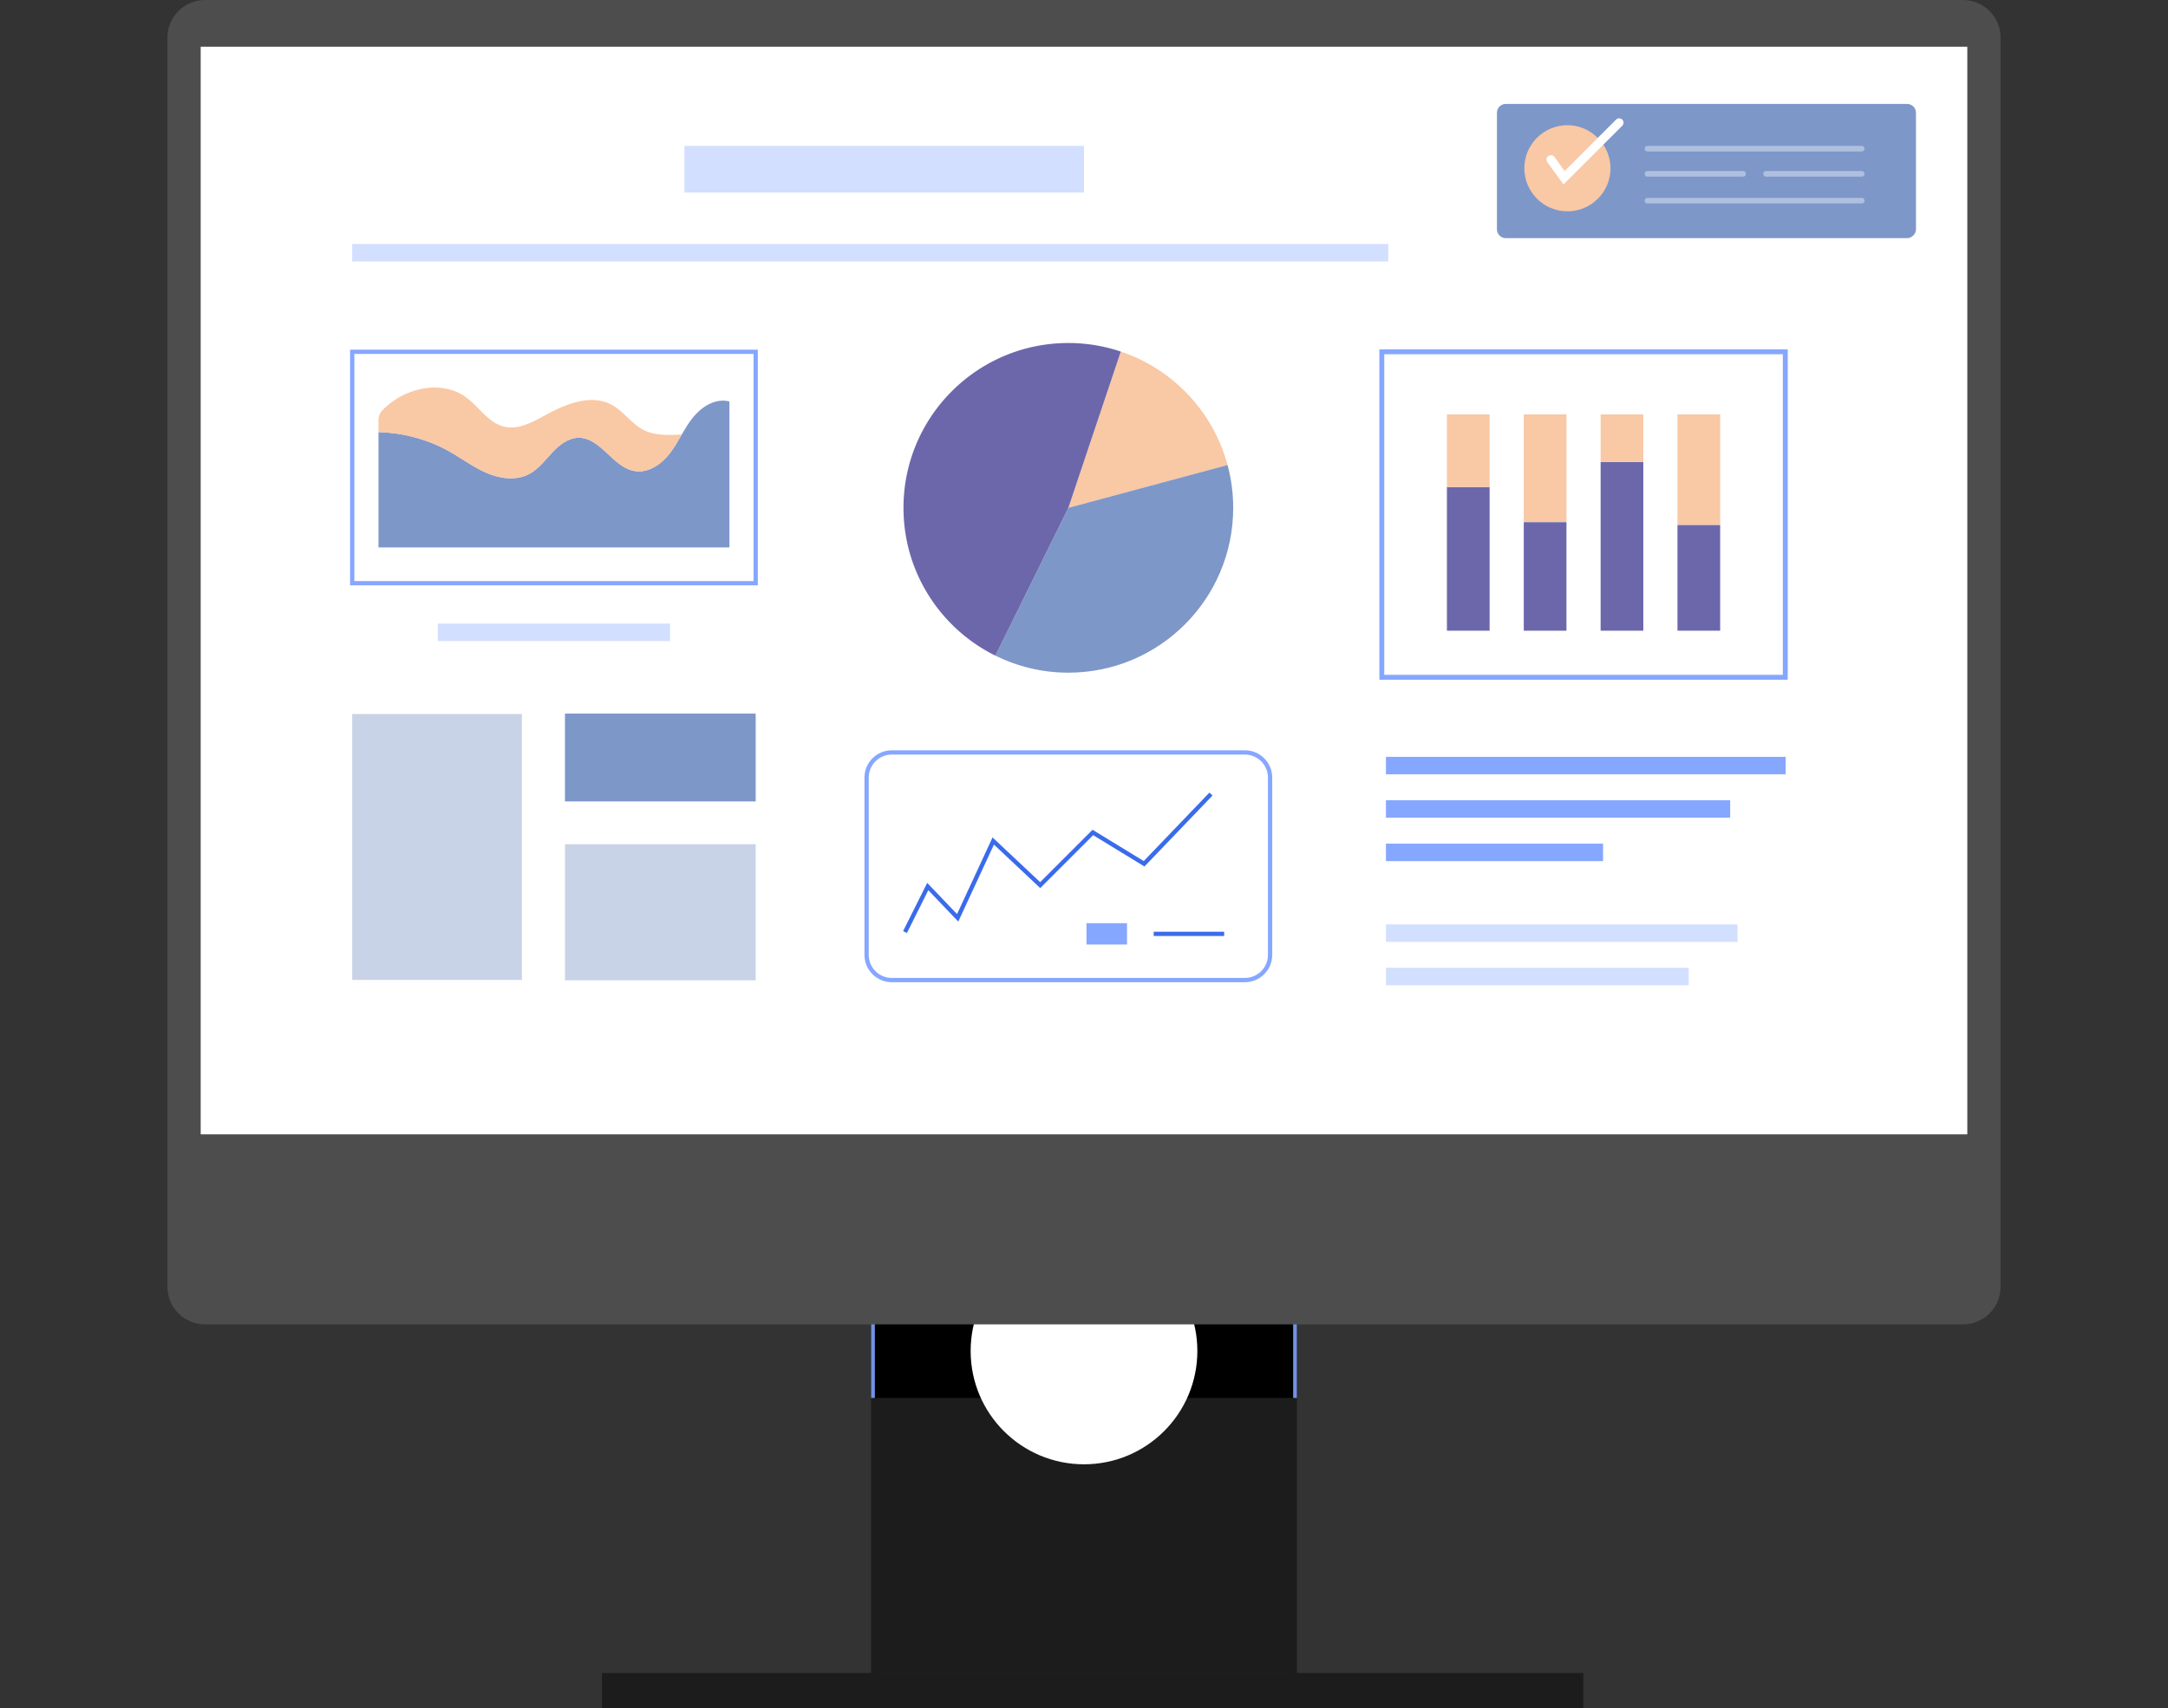
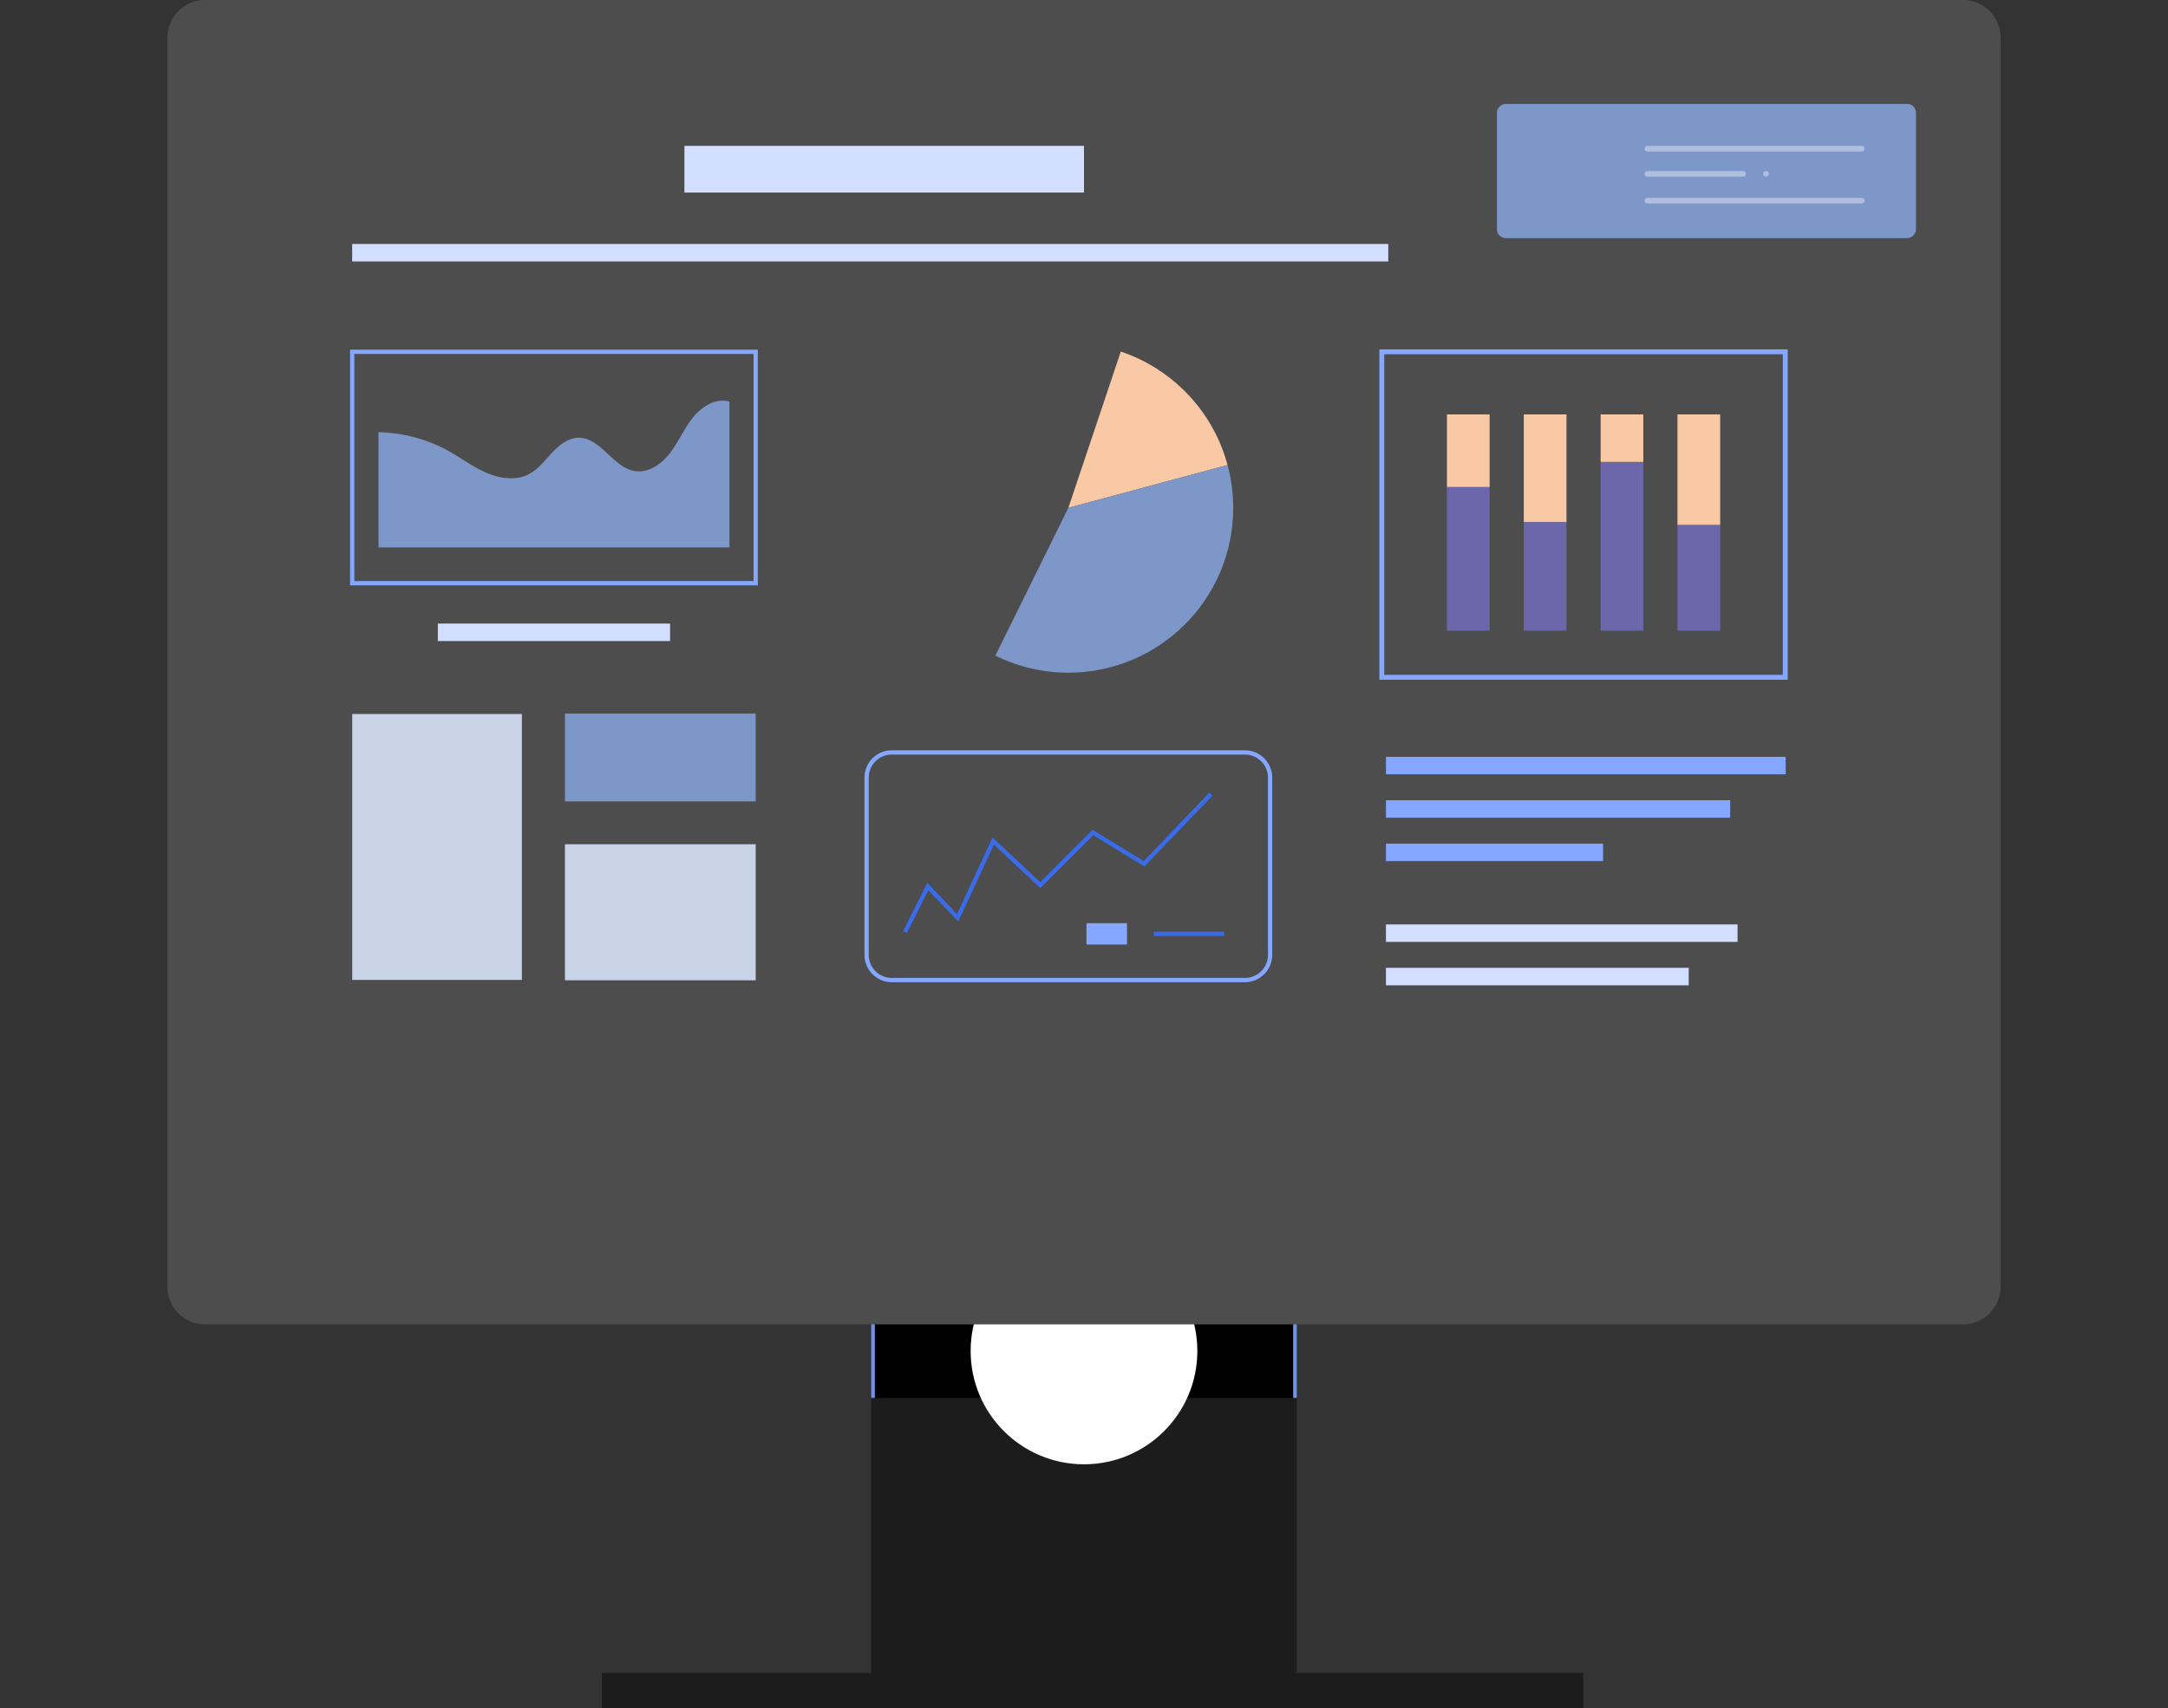
<svg xmlns="http://www.w3.org/2000/svg" xml:space="preserve" fill-rule="evenodd" stroke-linejoin="round" stroke-miterlimit="2" clip-rule="evenodd" viewBox="0 0 269 212">
  <rect x="0" y="0" width="269" height="212" fill="#333333" stroke="none" />
  <path fill-opacity=".46" fill-rule="nonzero" d="M108.091 148.136h52.819v59.496h-52.819z" />
  <path fill-rule="nonzero" d="M108.545 148.59h51.908v24.9h-51.908z" />
  <path fill="#7192e7" fill-rule="nonzero" d="M160.91 173.491h-.456v-24.9h-51.908v24.9h-.455v-25.355h52.819v25.355Z" />
  <path fill="#fff" fill-rule="nonzero" d="M148.565 167.663c0 7.768-6.298 14.064-14.066 14.064-7.767 0-14.064-6.296-14.064-14.064 0-7.767 6.297-14.064 14.064-14.064 7.768 0 14.066 6.298 14.066 14.064Z" />
  <path fill="#4d4d4d" fill-rule="nonzero" d="M243.562 164.364H25.437c-2.576 0-4.665-2.089-4.665-4.666V4.665c0-2.576 2.088-4.665 4.665-4.665H243.562c2.578 0 4.666 2.089 4.666 4.665V159.698c0 2.576-2.088 4.666-4.666 4.666Z" />
-   <path fill="#fff" fill-rule="nonzero" d="M24.901 5.796h219.197v134.977H24.901z" />
  <path fill="#d3dfff" fill-rule="nonzero" d="M84.92 18.103h49.579v5.796H84.92zM43.698 30.28H172.253v2.168H43.698z" />
  <path fill="#86a7ff" fill-rule="nonzero" d="M171.965 93.929h49.6v2.167h-49.6zm0 5.386h42.711v2.168h-42.711zm0 5.386h26.939v2.168h-26.939z" />
  <path fill="#d3dfff" fill-rule="nonzero" d="M171.965 114.727h43.626v2.168h-43.626zm0 5.385h37.567v2.169h-37.567z" />
  <path fill="#c9d3e7" fill-rule="nonzero" d="M43.702 88.613h21.053v33.001h-21.053z" />
  <path fill="#7e97c9" fill-rule="nonzero" d="M70.099 88.561h23.666v10.9h-23.666z" />
  <path fill="#c9d3e7" fill-rule="nonzero" d="M70.099 104.774h23.666v16.886h-23.666z" />
  <path fill="#86a7ff" fill-rule="nonzero" d="M110.647 93.645c-1.574 0-2.856 1.281-2.856 2.855v22.01c0 1.574 1.282 2.855 2.856 2.855h43.821c1.576 0 2.856-1.28 2.856-2.855V96.501c0-1.574-1.28-2.855-2.856-2.855h-43.821Zm43.821 28.251h-43.821c-1.867 0-3.385-1.518-3.385-3.385V96.501c0-1.866 1.518-3.385 3.385-3.385h43.821c1.867 0 3.387 1.519 3.387 3.385v22.011c0 1.867-1.52 3.385-3.387 3.385Z" />
  <path fill="#3a6bea" fill-rule="nonzero" d="m112.528 115.795-.474-.238 2.993-5.987 3.7 3.875 4.405-9.515 5.908 5.55 6.499-6.5 6.354 3.882 8.152-8.499.383.367-8.447 8.807-6.362-3.888-6.568 6.569-5.746-5.399-4.425 9.555-3.717-3.893-2.656 5.314Z" />
  <path fill="#86a7ff" fill-rule="nonzero" d="M134.806 114.572h5.032v2.649h-5.032z" />
  <path fill="#3a6bea" fill-rule="nonzero" d="M143.149 115.632h8.741v.529h-8.741z" />
  <path fill="#f9c8a5" fill-rule="nonzero" d="M152.313 57.71c-1.777-6.622-6.793-11.913-13.247-14.078l-6.507 19.393 19.755-5.316Z" />
  <path fill="#7e97c9" fill-rule="nonzero" d="m132.558 63.025-9.054 18.344c2.729 1.35 5.802 2.113 9.054 2.113 11.298 0 20.456-9.159 20.456-20.457 0-1.839-.246-3.62-.701-5.316l-19.755 5.316Z" />
-   <path fill="#6c67ab" fill-rule="nonzero" d="M139.066 43.632a20.416 20.416 0 0 0-6.507-1.063c-11.298 0-20.457 9.159-20.457 20.457 0 8.046 4.647 15.003 11.403 18.344l9.054-18.344 6.507-19.393Z" />
  <path fill="#d3dfff" fill-rule="nonzero" d="M54.326 77.389H83.14v2.168H54.326z" />
  <path fill="#86a7ff" fill-rule="nonzero" d="M43.966 72.114h49.532V43.926H43.966v28.188Zm50.063.53H43.437v-29.248H94.029v29.248Z" />
  <path fill="#7e97c9" fill-rule="nonzero" d="M90.322 49.781c-1.679-.337-3.342.756-4.404 2.104-.504.639-.919 1.339-1.328 2.044-.453.783-.9 1.572-1.447 2.29-1.041 1.364-2.658 2.505-4.349 2.247-2.746-.418-4.247-4.187-7.024-4.138-1.296.023-2.407.92-3.292 1.873-.883.953-1.69 2.035-2.839 2.637-1.608.841-3.592.569-5.259-.147-1.667-.716-3.128-1.831-4.713-2.716-2.654-1.481-5.671-2.264-8.706-2.344V67.939h43.543V49.829c-.06-.016-.119-.035-.182-.048Z" />
-   <path fill="#f9c8a5" fill-rule="nonzero" d="M60.38 58.691c1.667.716 3.651.989 5.259.147 1.149-.602 1.956-1.684 2.839-2.637.884-.953 1.996-1.85 3.292-1.873 2.776-.048 4.278 3.72 7.024 4.138 1.692.258 3.308-.883 4.349-2.247.547-.718.994-1.507 1.447-2.29-1.686.077-3.373.161-4.835-.619-1.453-.776-2.407-2.288-3.856-3.072-2.602-1.407-5.784-.065-8.376 1.36-1.549.852-3.277 1.766-4.993 1.347-1.941-.475-3.079-2.453-4.695-3.632-3.095-2.257-7.744-1.162-10.389 1.613l-.005.005a1.727 1.727 0 0 0-.48 1.196v1.503c3.035.08 6.052.863 8.706 2.344 1.584.884 3.046 2 4.713 2.715Z" />
  <path fill="#86a7ff" fill-rule="nonzero" d="M171.755 83.75h49.455v-39.785h-49.455v39.785Zm50.062.607H171.148v-40.999h50.669v40.999Z" />
  <path fill="#6c67ab" fill-rule="nonzero" d="M179.531 60.437h5.297v17.835h-5.297z" />
  <path fill="#f9c8a5" fill-rule="nonzero" d="M179.531 51.431h5.297v9.006h-5.297zm9.536 0h5.297v13.377h-5.297z" />
  <path fill="#6c67ab" fill-rule="nonzero" d="M189.066 64.808h5.297v13.465h-5.297zm9.536-7.483h5.297v20.948h-5.297z" />
  <path fill="#f9c8a5" fill-rule="nonzero" d="M198.602 51.431h5.297v5.894h-5.297z" />
  <path fill="#6c67ab" fill-rule="nonzero" d="M208.138 65.138h5.297v13.134h-5.297z" />
  <path fill="#f9c8a5" fill-rule="nonzero" d="M208.138 51.431h5.297v13.707h-5.297z" />
  <path fill-opacity=".46" fill-rule="nonzero" d="M74.688 207.631h121.765v4.368H74.688z" />
  <path fill="#7e97c9" fill-rule="nonzero" d="M236.619 29.557h-49.772c-.625 0-1.111-.486-1.111-1.111V14.007c0-.624.486-1.11 1.111-1.11h49.772c.625 0 1.111.486 1.111 1.11v14.439c0 .625-.555 1.111-1.111 1.111Z" />
-   <path fill="#f9c8a5" fill-rule="nonzero" d="M194.483 26.226c-2.985 0-5.346-2.43-5.346-5.345 0-2.985 2.43-5.346 5.346-5.346 2.915 0 5.345 2.43 5.345 5.346 0 2.985-2.43 5.345-5.345 5.345Z" />
-   <path fill="#fff" fill-rule="nonzero" d="m193.996 22.894-2.013-2.777c-.069-.139-.138-.278-.069-.417 0-.139.069-.277.208-.347.139-.069.278-.139.417-.069.139 0 .277.069.347.208l1.249 1.735 6.387-6.386c.208-.208.555-.208.763 0 .209.208.209.555 0 .764l-7.289 7.289Z" />
-   <path fill="#fff" fill-opacity=".38" fill-rule="nonzero" d="M230.996 18.798h-26.587c-.208 0-.347-.139-.347-.348 0-.208.139-.347.347-.347h26.587c.208 0 .347.139.347.347 0 .209-.139.348-.347.348Zm-14.716 3.123h-11.871c-.208 0-.347-.139-.347-.347 0-.208.139-.347.347-.347h11.871c.208 0 .347.139.347.347 0 .208-.139.347-.347.347Zm14.716 0h-11.87c-.208 0-.347-.139-.347-.347 0-.208.139-.347.347-.347h11.87c.209 0 .348.139.348.347 0 .208-.139.347-.348.347Zm0 3.332h-26.587c-.208 0-.347-.139-.347-.347 0-.208.139-.347.347-.347h26.587c.208 0 .347.139.347.347 0 .208-.139.347-.347.347Z" />
+   <path fill="#fff" fill-opacity=".38" fill-rule="nonzero" d="M230.996 18.798h-26.587c-.208 0-.347-.139-.347-.348 0-.208.139-.347.347-.347h26.587c.208 0 .347.139.347.347 0 .209-.139.348-.347.348Zm-14.716 3.123h-11.871c-.208 0-.347-.139-.347-.347 0-.208.139-.347.347-.347h11.871c.208 0 .347.139.347.347 0 .208-.139.347-.347.347Zm14.716 0h-11.87c-.208 0-.347-.139-.347-.347 0-.208.139-.347.347-.347c.209 0 .348.139.348.347 0 .208-.139.347-.348.347Zm0 3.332h-26.587c-.208 0-.347-.139-.347-.347 0-.208.139-.347.347-.347h26.587c.208 0 .347.139.347.347 0 .208-.139.347-.347.347Z" />
</svg>